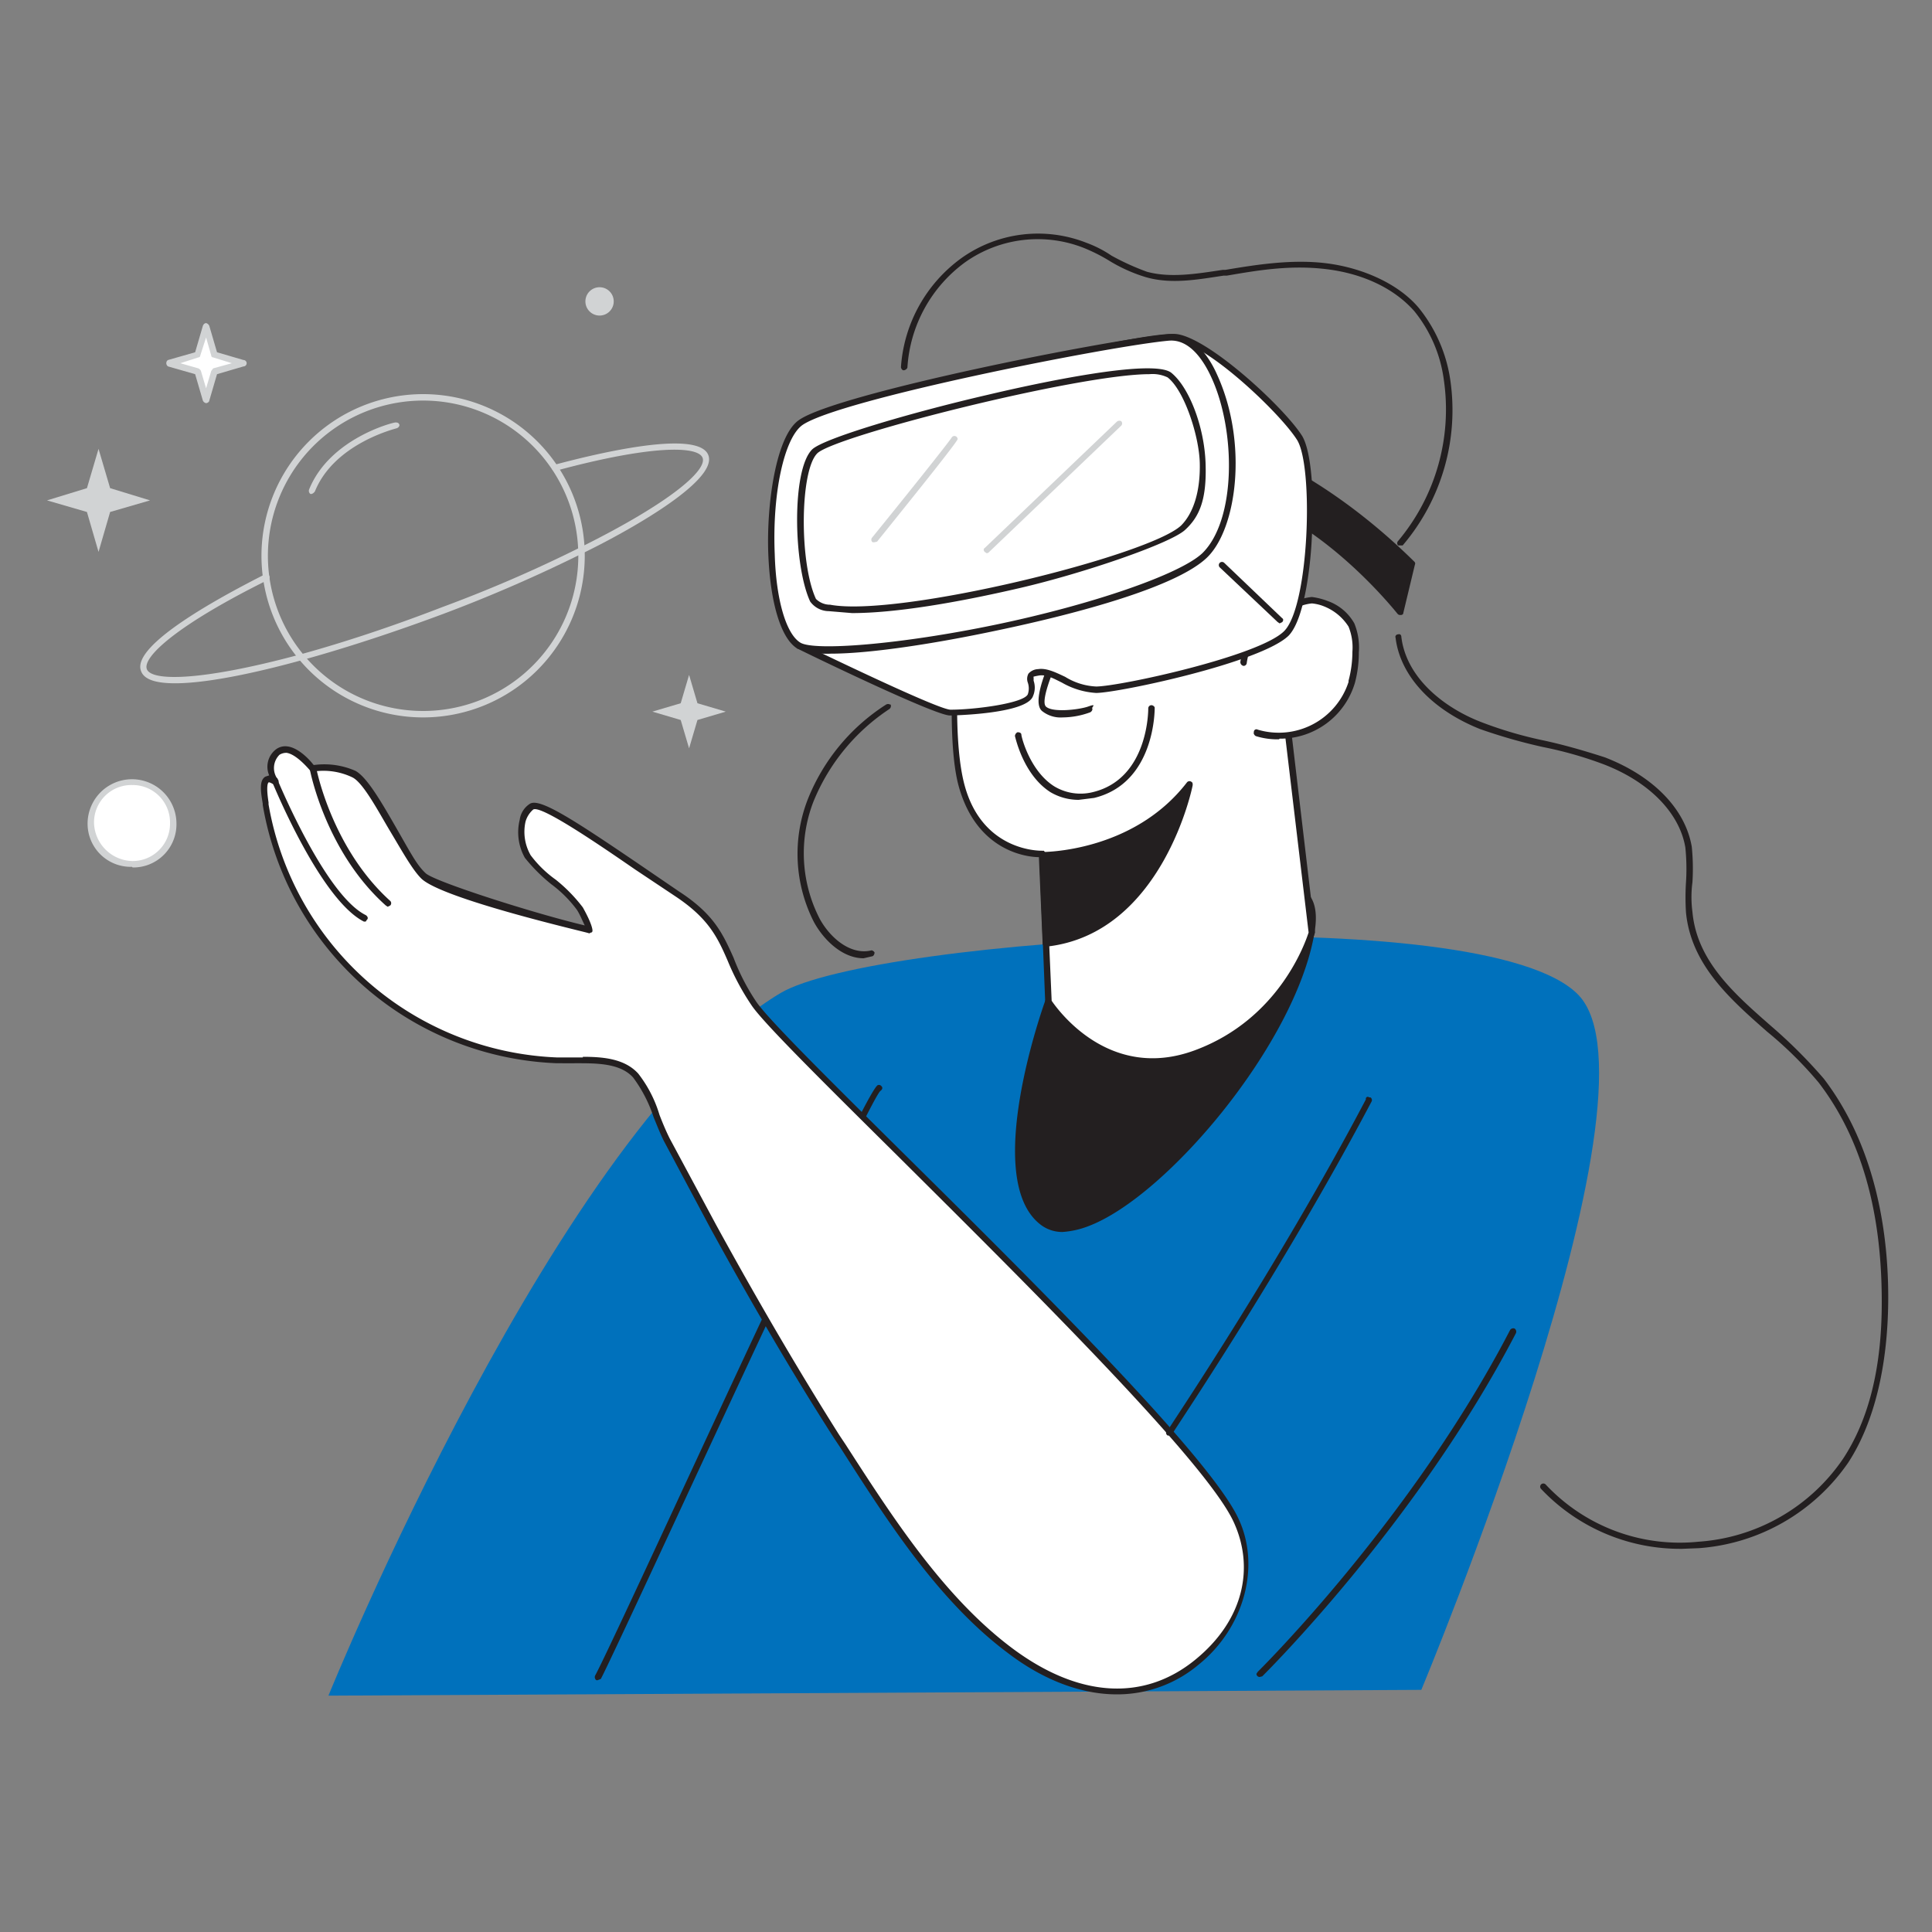
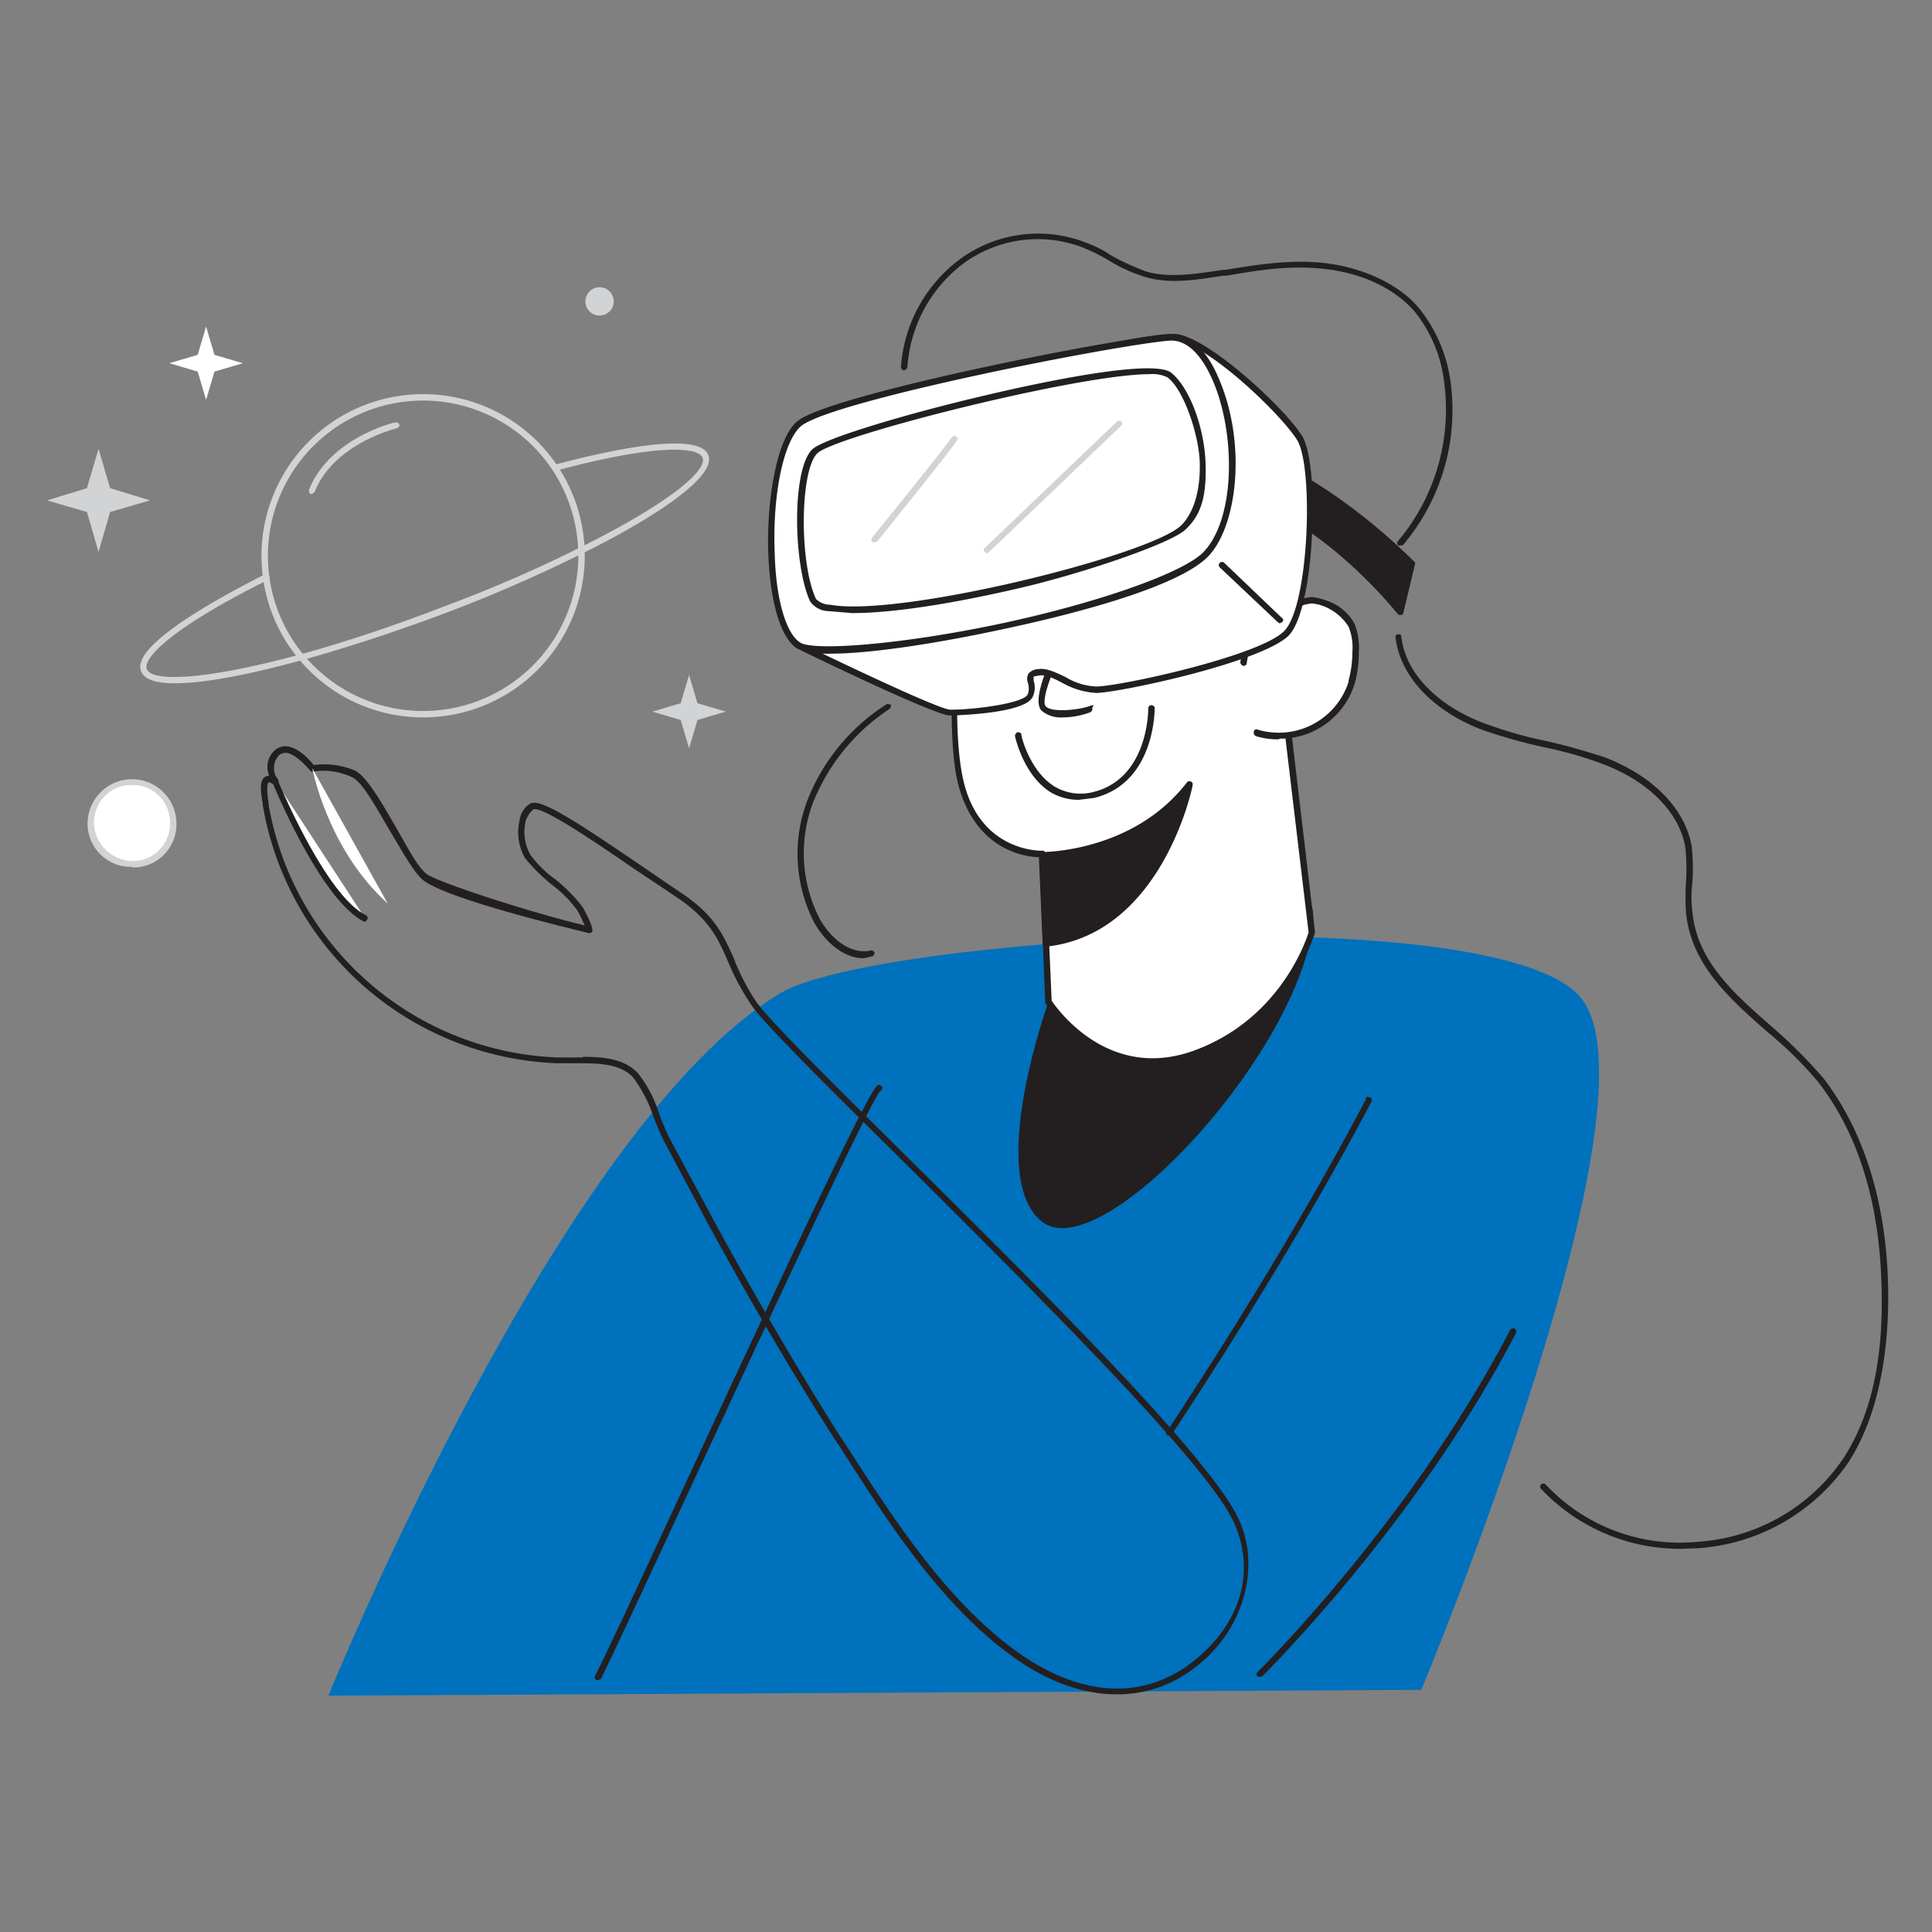
<svg xmlns="http://www.w3.org/2000/svg" id="a5c75672-8b81-46d4-9de1-1dbddfe45ab1" data-name="Layer 1" viewBox="0 0 300 300">
  <rect x="0" y="0" width="300" height="300" fill="#808080" stroke="none" />
  <title>tt-exp_innovs</title>
  <path d="M121.2,154.2C87,174.6,51,263.3,51,263.3l169.7-.9s38.8-92.9,24.4-107.9S135.7,145.6,121.2,154.2Z" style="fill:#0071bc" />
  <path d="M92.8,260.9h-.2a.6.6,0,0,1-.2-.7h0c.8-1.4,5.9-12.3,12.3-26.1,20.4-44,30.4-65,31.6-65.6a.5.5,0,0,1,.6.2c.2.2.1.5-.2.7h0c-1.5,1.4-19.3,39.7-31.1,65.1-6.4,13.8-11.5,24.7-12.3,26.2Z" style="fill:#231f20" />
  <path d="M162.8,155.6s-9.8,27.1-1,34.1,38.2-24.1,41.9-44.9S162.8,155.6,162.8,155.6Z" style="fill:#231f20" />
-   <path d="M165,191.3a5.5,5.5,0,0,1-3.5-1.2c-9-7.1.4-33.6.8-34.7a.2.2,0,0,1,.2-.2c1.3-.9,31.6-22.3,39.8-17.1,1.8,1.1,2.4,3.4,1.8,6.8-2.9,17.1-22.9,40.9-35.1,45.5A13.7,13.7,0,0,1,165,191.3Zm-1.8-35.5c-.8,2.2-9.2,27.1-1.1,33.5,1.5,1.2,3.7,1.2,6.5.1,12-4.6,31.7-28,34.6-44.7q.8-4.5-1.5-6c-3.1-1.9-10.7.4-22.1,6.7-8.1,4.7-15.4,9.8-16.4,10.5Z" style="fill:#231f20" />
  <path d="M161.8,132.6l1,23s8.5,13.3,22.8,8a30.1,30.1,0,0,0,18.1-18.8l-5-41.5s-11.6-4.5-11.1-28.6A72.8,72.8,0,0,1,150,84.4s-3.7,26.5-.6,37.7S161.8,132.6,161.8,132.6Z" style="fill:#fff" />
  <path d="M179,165.3c-10.4,0-16.6-9.4-16.7-9.5v-.2l-.9-22.5c-2.1,0-9.7-1-12.5-10.9s.5-36.7.6-37.8.3-.4.5-.4a74.3,74.3,0,0,0,37.4-9.7.5.5,0,0,1,.7.1c0,.1.1.2.1.3-.3,12.2,2.7,19.2,5.2,23a14.7,14.7,0,0,0,5.6,5.2c.1,0,.2.2.3.4l4.9,41.5h0A31,31,0,0,1,185.8,164,20,20,0,0,1,179,165.3Zm-15.7-9.9c.9,1.3,8.9,12.6,22.2,7.7s17.3-17.1,17.7-18.3l-4.9-41.1c-1.8-.9-11.4-6.5-11.2-28.1a75.4,75.4,0,0,1-36.3,9.3h-.4c-.4,3.5-3.4,26.9-.6,37.1s11.6,10.1,12,10.1h.3l.2.3Z" style="fill:#231f20" />
  <path d="M193.1,103a9.9,9.9,0,0,1,2.7-5.6,15.2,15.2,0,0,1,4.8-3.1,6.7,6.7,0,0,1,3.1-1,5.1,5.1,0,0,1,2.1.6,7.2,7.2,0,0,1,4,3.3,8.7,8.7,0,0,1,.7,4.2,17.6,17.6,0,0,1-.6,4.6,11.8,11.8,0,0,1-14.6,7.9h-.2" style="fill:#fff" />
  <path d="M198.6,114.8a11.2,11.2,0,0,1-3.6-.5c-.2-.1-.4-.4-.3-.6h0a.4.4,0,0,1,.6-.4h0a11.4,11.4,0,0,0,14.1-7.4v-.2a17.4,17.4,0,0,0,.6-4.5,8.6,8.6,0,0,0-.6-3.9,8,8,0,0,0-3.7-3.1,6.5,6.5,0,0,0-2-.5h0a7.1,7.1,0,0,0-2.8.9,16,16,0,0,0-4.7,3.1,9.2,9.2,0,0,0-2.6,5.2.5.5,0,0,1-.5.5h0a.6.6,0,0,1-.5-.6,10.6,10.6,0,0,1,2.8-5.8,18.1,18.1,0,0,1,5-3.3,9.1,9.1,0,0,1,3.3-1,10.5,10.5,0,0,1,2.4.6,7.7,7.7,0,0,1,4.2,3.5,9.9,9.9,0,0,1,.7,4.5,18.4,18.4,0,0,1-.6,4.7,12.1,12.1,0,0,1-11.7,8.7Z" style="fill:#231f20" />
  <path d="M165,111.4a4.6,4.6,0,0,1-3.2-1c-2.2-1.9,3-11.7,4.7-14.6a.6.6,0,0,1,.7-.2.5.5,0,0,1,.1.7c-3.1,5.7-5.9,12.4-4.9,13.4s5.2.5,6.6,0,.5.1.6.3-.1.5-.3.6A12.6,12.6,0,0,1,165,111.4Z" style="fill:#231f20" />
  <path d="M193.8,70.2s11.8,3.8,25.5,17.4L217.4,95s-10.3-13.2-23.1-17.7Z" style="fill:#231f20" />
  <path d="M217.4,95.5a.5.5,0,0,1-.4-.2c-.1-.1-10.3-13.1-22.9-17.6l-.4-.4-.4-7.1a.5.5,0,0,1,.5-.5h.1c.2,0,12.1,4.1,25.7,17.5a.4.4,0,0,1,.1.5l-1.8,7.5c0,.2-.2.3-.4.3ZM194.7,76.9c10.9,3.9,20.1,14.2,22.5,17.1l1.6-6.3C207.2,76.4,197,72,194.4,70.9Z" style="fill:#231f20" />
  <path d="M124,100.2s21.2,10.4,23.5,10.4,11.7-.6,12.5-2.7-1.2-3.1,1.3-3.5,5.2,2.7,8.9,2.7,25.6-4.8,29.5-8.7,4.8-26,2.1-30.4-13.6-14.7-18.9-15.6-50.4,10.4-57,15.4S119.9,92.8,124,100.2Z" style="fill:#fff" />
  <path d="M147.5,111.1c-2.3,0-21.5-9.3-23.7-10.4l-.2-.2c-4.3-7.8-4.8-28,2-33.1S177.7,51,182.9,51.9s16.6,11.5,19.3,15.8c1.5,2.5,1.9,9.7,1.5,15.7-.1,2.9-.9,12.5-3.6,15.3-4.3,4.2-26.5,8.9-29.9,8.9a12.1,12.1,0,0,1-5.3-1.6c-1.4-.7-2.5-1.3-3.6-1.1s-.8.2-.8.3v.5a3.3,3.3,0,0,1-.1,2.4C159.4,110.9,147.7,111.1,147.5,111.1ZM124.4,99.9c8.5,4.1,21.6,10.3,23.2,10.3,3.8,0,11.4-1,12-2.4a2.8,2.8,0,0,0,0-1.8,1.7,1.7,0,0,1,.1-1.4,2.1,2.1,0,0,1,1.5-.7c1.3-.2,2.7.5,4.2,1.2a10,10,0,0,0,4.8,1.5c3.6,0,25.3-4.7,29.2-8.6s4.6-25.6,2-29.7-13.5-14.5-18.6-15.4-50.2,10.5-56.6,15.3S120.4,92.5,124.4,99.9Z" style="fill:#231f20" />
  <path d="M181.5,52.4c-9.4.8-51.2,9.1-57.1,13.2s-6.2,31.2-.3,34.6,54.9-6.2,63-14S190.8,51.6,181.5,52.4Z" style="fill:#fff" />
  <path d="M129,101.5a13.2,13.2,0,0,1-5.2-.8c-2.5-1.5-4.2-7-4.5-14.7s1.2-18.4,4.8-20.8c5.9-4.1,47.5-12.4,57.3-13.3,2.9-.2,5.7,2,7.6,6.3,4.8,10.5,3.1,23.9-1.6,28.4s-19.7,8.6-32.6,11.3C145.4,99.9,135.2,101.5,129,101.5Zm52.5-49.1v.5c-9,.8-51.1,9.1-56.9,13.1-2.8,2-4.7,10.5-4.3,20,.2,7.2,1.8,12.5,4,13.8s15.4.3,30.3-2.8,28.6-7.8,32.1-11.1c5.3-5.2,5.2-19.1,1.4-27.3-1-2.2-3.2-6-6.6-5.7Z" style="fill:#231f20" />
  <line x1="189.8" y1="87.8" x2="198.7" y2="96.3" style="fill:none" />
  <path d="M198.7,96.8l-.3-.2-9-8.5a.5.5,0,0,1,0-.7h0a.5.5,0,0,1,.7,0h0l9,8.6c.2.1.2.4,0,.6h0Z" style="fill:#231f20" />
  <path d="M126.5,70.1c-2.9,2.9-2.9,17.5-.2,23.1s51.6-5.6,57.4-11.3,2.3-20.1-2.1-23.7S129.4,67.2,126.5,70.1Z" style="fill:#fff" />
  <path d="M132.3,95.2l-3.6-.3a3.6,3.6,0,0,1-2.9-1.5c-2.6-5.6-2.9-20.4.3-23.6,1.7-1.7,15.2-5.7,27.3-8.5,7.6-1.8,25.7-5.7,28.5-3.4s5.1,8.4,5.3,14-.9,8.3-3.2,10.4-15.7,6.7-25.6,9S139,95.2,132.3,95.2Zm46.2-37.1c-11,0-48.9,9.6-51.6,12.3s-2.8,17-.2,22.6a3.1,3.1,0,0,0,2.2.9c10.7,2,49.5-7.6,54.5-12.3,2-2,3-5.5,2.9-9.7s-2.4-11.3-5-13.3A5.4,5.4,0,0,0,178.5,58.1Z" style="fill:#231f20" />
  <path d="M261.2,240.5a29.7,29.7,0,0,1-21.9-9.3.5.5,0,0,1,0-.7h0a.5.5,0,0,1,.7,0h0a28.5,28.5,0,0,0,23.7,8.9,29.6,29.6,0,0,0,22.5-12.9c4-6.1,6-14.1,6-24.3s-1.6-23.4-9.8-34.1a59.7,59.7,0,0,0-8-7.9c-5.8-5.1-11.8-10.4-12.6-18.5a36.9,36.9,0,0,1,0-4.7,32.5,32.5,0,0,0-.1-5.4c-.9-5.4-5.7-10.3-12.9-13a60,60,0,0,0-9.2-2.6,84.1,84.1,0,0,1-9.8-2.8c-7.5-3-12.4-8.3-13.1-14.2-.1-.2.1-.5.4-.5h0c.3-.1.5.1.5.4h0c.8,6.6,7,11.2,12.6,13.3a62.3,62.3,0,0,0,9.6,2.8c3.2.7,6.3,1.6,9.4,2.6,7.5,2.9,12.5,8,13.5,13.9a33.7,33.7,0,0,1,.1,5.5,17.7,17.7,0,0,0,0,4.6c.7,7.7,6.6,12.8,12.3,17.8a77.4,77.4,0,0,1,8.1,8.1c8.4,11,10.1,24.9,10,34.7s-2.1,18.6-6.2,24.9a30.9,30.9,0,0,1-23.2,13.3Z" style="fill:#231f20" />
-   <path d="M191.9,236c-7.1-15-69.9-72.7-74.9-80.2s-3.7-11.7-11.8-17-20.8-14.7-22.7-13.6-2.2,5.3-.6,7.8,6.7,5.6,8.1,8.1,1.4,3.3,1.4,3.3-22.6-5.3-25.7-8.4S58,121.8,54.9,120.2a10.8,10.8,0,0,0-6.4-.9s-3.3-4.3-5.4-2.5-1.3,3.1-.4,4.5c-2.5-1.8-1.6,2.4-1.4,3.6a48.1,48.1,0,0,0,45.2,39.7c3.9.1,9.4-.7,12.2,2.4s3.2,6.8,4.9,9.9,4.7,9,7.1,13.5c6.1,11,12.4,22,19.2,32.6s15.6,24.7,26.8,33.2C179.8,273.7,198.9,251.1,191.9,236Z" style="fill:#fff" />
  <path d="M173.4,263.1c-5.5,0-11.4-2.2-17-6.5-10.8-8.1-18.8-20.7-25.9-31.8l-1-1.5c-6.1-9.5-12.4-20.2-19.2-32.6l-7.2-13.5c-.6-1.2-1.1-2.5-1.6-3.7a21.5,21.5,0,0,0-3.2-6.2c-2.1-2.3-5.9-2.2-9.3-2.2H86.5A48.2,48.2,0,0,1,40.8,125v-.2c-.3-1.8-.6-3.6.4-4.2l.6-.2a3.4,3.4,0,0,1,1-4,2.4,2.4,0,0,1,1.8-.5c1.8.2,3.6,2.2,4.1,2.9a12,12,0,0,1,6.5.9c1.8,1,4,4.8,6.3,8.8s3.2,5.8,4.6,7.1,16.7,6.2,24.7,8.1c-.4-.8-.7-1.6-1.2-2.4a19,19,0,0,0-4-4,26.5,26.5,0,0,1-4.1-4.1,8.1,8.1,0,0,1-.8-5.9,3.5,3.5,0,0,1,1.6-2.5c1.5-.9,6.5,2.3,16.8,9.3l6.3,4.3c5.4,3.5,6.8,6.5,8.5,10.3a33.6,33.6,0,0,0,3.5,6.8c1.8,2.7,11.4,12.2,22.5,23.2,20.2,20,47.9,47.4,52.4,57.1h0c3.5,7.4.9,17-6.2,22.7A19.6,19.6,0,0,1,173.4,263.1Zm-82.9-99c3.2,0,6.5.3,8.6,2.6a19.5,19.5,0,0,1,3.3,6.4c.5,1.3,1,2.5,1.6,3.7l7.2,13.4c6.8,12.4,13.1,23.1,19.1,32.6l1,1.5c7.1,11,15.1,23.5,25.7,31.5s20.7,8.3,28.5,2,9.3-14.6,6-21.6h0c-4.5-9.5-32.1-36.8-52.2-56.8-11.6-11.5-20.8-20.6-22.6-23.3a38.3,38.3,0,0,1-3.7-6.9c-1.6-3.7-3-6.6-8.1-10L98.6,135c-5.8-4-14.6-10-15.8-9.3a3.9,3.9,0,0,0-1.2,1.9,7.3,7.3,0,0,0,.8,5.2,17.6,17.6,0,0,0,3.9,3.8,24.4,24.4,0,0,1,4.2,4.3c1.4,2.5,1.5,3.4,1.5,3.6s-.1.3-.2.3-.3.2-.4.1-22.8-5.3-26-8.5c-1.4-1.4-3-4.3-4.8-7.3s-4.2-7.6-5.9-8.4a10.4,10.4,0,0,0-6-.9.4.4,0,0,1-.5-.1c-.6-.7-2.3-2.6-3.7-2.8a2,2,0,0,0-1.1.3,2.9,2.9,0,0,0-.2,3.9c.1.2.1.5-.1.6a.7.7,0,0,1-.6.1c-.2-.1-.7-.4-.8-.3s-.4.5,0,3.1v.3a47.4,47.4,0,0,0,44.8,39.3h4Z" style="fill:#231f20" />
  <path d="M48.5,119.3s2.3,12.5,11.7,21" style="fill:#fff" />
-   <path d="M60.2,140.8l-.3-.2c-9.4-8.4-11.8-21.1-11.8-21.2a.7.7,0,0,1,.4-.6c.3-.1.5.1.6.4h0c0,.1,2.4,12.5,11.5,20.7a.5.5,0,0,1,0,.7h0Z" style="fill:#231f20" />
  <path d="M42.8,121.3s7.3,18,13.9,21.3" style="fill:#fff" />
  <path d="M56.7,143.1h-.2c-6.7-3.4-13.9-20.9-14.2-21.6a.7.7,0,0,1,.2-.7h.1a.4.4,0,0,1,.5.1v.2h0c.1.2,7.4,17.9,13.7,21,.3.2.4.5.2.7S56.9,143.1,56.7,143.1Z" style="fill:#231f20" />
  <path d="M181.6,222.9h-.3a.5.5,0,0,1-.2-.6h.1c.1-.3,17-25.2,30.9-51.6a.3.3,0,0,1,.5-.3h.2a.5.5,0,0,1,.2.6h0c-14,26.5-30.9,51.4-31,51.7Z" style="fill:#231f20" />
  <path d="M217.4,84.7h-.3a.5.5,0,0,1,0-.7,31.8,31.8,0,0,0,7.1-25,21.4,21.4,0,0,0-4.6-10.7c-3.1-3.5-7.9-5.8-13.6-6.5s-10.8.2-15.5,1H190c-4,.6-8.2,1.4-12.2.2a24.4,24.4,0,0,1-5.7-2.6,26.9,26.9,0,0,0-3.8-1.9,19.5,19.5,0,0,0-18.4,2.2,21.9,21.9,0,0,0-9,16.4.7.7,0,0,1-.6.4c-.2,0-.4-.3-.4-.5a22.8,22.8,0,0,1,9.5-17,20.5,20.5,0,0,1,19.3-2.3,17.9,17.9,0,0,1,3.9,2,38.7,38.7,0,0,0,5.5,2.5c3.7,1,7.8.3,11.8-.3h.4c4.8-.8,10.4-1.7,15.8-1s11,3.1,14.2,6.9A23.1,23.1,0,0,1,225.2,59a32.4,32.4,0,0,1-7.4,25.7Z" style="fill:#231f20" />
  <path d="M167.5,124.2a8.6,8.6,0,0,1-4.4-1.2c-4.2-2.7-5.4-8.4-5.5-8.7a.7.7,0,0,1,.4-.6c.3,0,.6.1.6.4s1.3,5.6,5.1,8a7.9,7.9,0,0,0,6,.9c8.7-2.1,8.6-12.9,8.6-13a.5.5,0,0,1,.5-.5h0c.2,0,.5.2.5.4s.1,11.7-9.4,14Z" style="fill:#231f20" />
  <path d="M161.8,132.6s14.3.3,23-11c0,0-4.5,22.9-22.4,24.7Z" style="fill:#231f20" />
  <path d="M162.4,146.8H162a.4.4,0,0,1-.1-.3l-.6-13.8a.6.6,0,0,1,.1-.4h.4c.1,0,14.1.1,22.5-10.8a.5.5,0,0,1,.7-.1c.2.1.2.3.2.5s-4.7,23.2-22.8,25.1Zm-.1-13.7.5,12.8c13.9-1.8,19.4-16.8,20.9-22.3-7.8,8.5-18.9,9.4-21.4,9.4Z" style="fill:#231f20" />
  <path d="M195.6,260.4a.5.5,0,0,1-.5-.5l.2-.3c.2-.2,23.9-23.6,39.2-53.1a.6.6,0,0,1,.7-.2h0a.6.6,0,0,1,.2.7c-15.4,29.6-39.2,53.1-39.4,53.3Z" style="fill:#231f20" />
  <path d="M135.8,84.2h-.3a.5.5,0,0,1-.1-.7c4.8-5.9,12-14.9,12.4-15.6a.5.5,0,0,1,.7-.1.5.5,0,0,1,.2.4c-.3.8-9.7,12.4-12.5,15.9Z" style="fill:#d1d3d4" />
  <path d="M153.2,85.9l-.3-.2c-.2-.2-.2-.5,0-.6h0l20.5-19.6a.6.6,0,0,1,.7-.1h0a.5.5,0,0,1,0,.7h0L153.6,85.7A.5.5,0,0,1,153.2,85.9Z" style="fill:#d1d3d4" />
  <path d="M134.1,148.8c-3.2,0-6.1-2.7-7.7-5.6a23.3,23.3,0,0,1-1-19,31.1,31.1,0,0,1,12.2-14.8.6.6,0,0,1,.6,0h.1a.6.6,0,0,1-.2.7,31.4,31.4,0,0,0-11.8,14.4,22.2,22.2,0,0,0,1,18.2c1.6,2.9,4.7,5.6,7.9,4.9.2-.1.5.1.6.3h0c0,.3-.2.6-.4.6Z" style="fill:#231f20" />
  <g id="eceb2eb5-e84f-4cdd-84b1-822e450194cf" data-name="ANIM2">
    <path d="M65.7,111.4A25.1,25.1,0,1,1,90.8,86.3a25.1,25.1,0,0,1-25.1,25.1Zm0-49.2A24.1,24.1,0,1,0,89.8,86.3,24.1,24.1,0,0,0,65.7,62.2Z" style="fill:#d1d3d4" />
    <path d="M27.2,106.1c-2.8,0-4.8-.5-5.3-1.9-1.6-4.1,12.9-11.8,19.2-15a.5.5,0,1,1,.5.9h-.1C27.6,97,22.1,102,22.8,103.9s8.4,1.9,23.9-2.3c6.9-1.9,14.4-4.4,21.9-7.3A214.5,214.5,0,0,0,90.1,85c14.1-7,19.7-12,19-13.9s-8-2-22.8,2c-.2.1-.5-.1-.6-.3h0c-.1-.3,0-.6.3-.6h0c6.7-1.8,22.5-5.6,24-1.5S96.9,82.8,90.5,85.9a230.9,230.9,0,0,1-21.6,9.4c-7.5,2.8-15.1,5.3-22,7.2C42.2,103.8,33.1,106.1,27.2,106.1Z" style="fill:#d1d3d4" />
    <path d="M48.4,76.7h-.2A.6.6,0,0,1,48,76c3.2-7.9,13-10.4,13.4-10.4s.5.1.6.3-.1.5-.4.6-9.7,2.4-12.7,9.8A1,1,0,0,1,48.4,76.7Z" style="fill:#d1d3d4" />
  </g>
  <g id="a88be6cd-3ef6-4218-83c4-ebb781142047" data-name="ANIM1">
    <circle cx="20.5" cy="127.8" r="6.4" style="fill:#fff" />
    <path d="M20.5,134.6a6.7,6.7,0,0,1-6.9-6.7h0a6.9,6.9,0,1,1,13.8,0,6.7,6.7,0,0,1-6.8,6.8Zm0-12.7a5.8,5.8,0,0,0-5.9,5.9h0a6.1,6.1,0,0,0,5.9,5.9,5.8,5.8,0,0,0,5.9-5.9h0a5.8,5.8,0,0,0-5.7-5.9Z" style="fill:#d1d3d4" />
    <polygon points="15.3 69.7 17.1 75.8 23.3 77.7 17.1 79.5 15.3 85.7 13.5 79.5 7.3 77.7 13.5 75.8 15.3 69.7" style="fill:#d1d3d4" />
    <polygon points="107 104.8 108.3 109.2 112.7 110.5 108.3 111.8 107 116.2 105.7 111.8 101.3 110.5 105.7 109.2 107 104.8" style="fill:#d1d3d4" />
    <polygon points="32 50.7 33.3 55.1 37.7 56.4 33.3 57.7 32 62.1 30.7 57.7 26.3 56.4 30.7 55.1 32 50.7" style="fill:#fff" />
-     <path d="M32,62.6h0a.7.7,0,0,1-.5-.4l-1.2-4.1-4.2-1.2a.6.6,0,0,1-.2-.8c0-.1.1-.1.2-.2l4.2-1.2,1.2-4.1c.1-.3.4-.5.6-.4a.8.8,0,0,1,.4.4l1.2,4.1,4.1,1.2a.5.5,0,0,1,0,1l-4.1,1.2-1.2,4.1C32.5,62.4,32.2,62.6,32,62.6Zm-4-6.2,2.8.8a.8.8,0,0,1,.4.4l.8,2.7.8-2.7.3-.4,2.9-.8-2.9-.9a.3.3,0,0,1-.3-.3L32,52.4l-.9,2.8a.3.3,0,0,1-.3.3Z" style="fill:#d1d3d4" />
    <circle cx="93.1" cy="46.8" r="2.2" style="fill:#d1d3d4" />
  </g>
</svg>